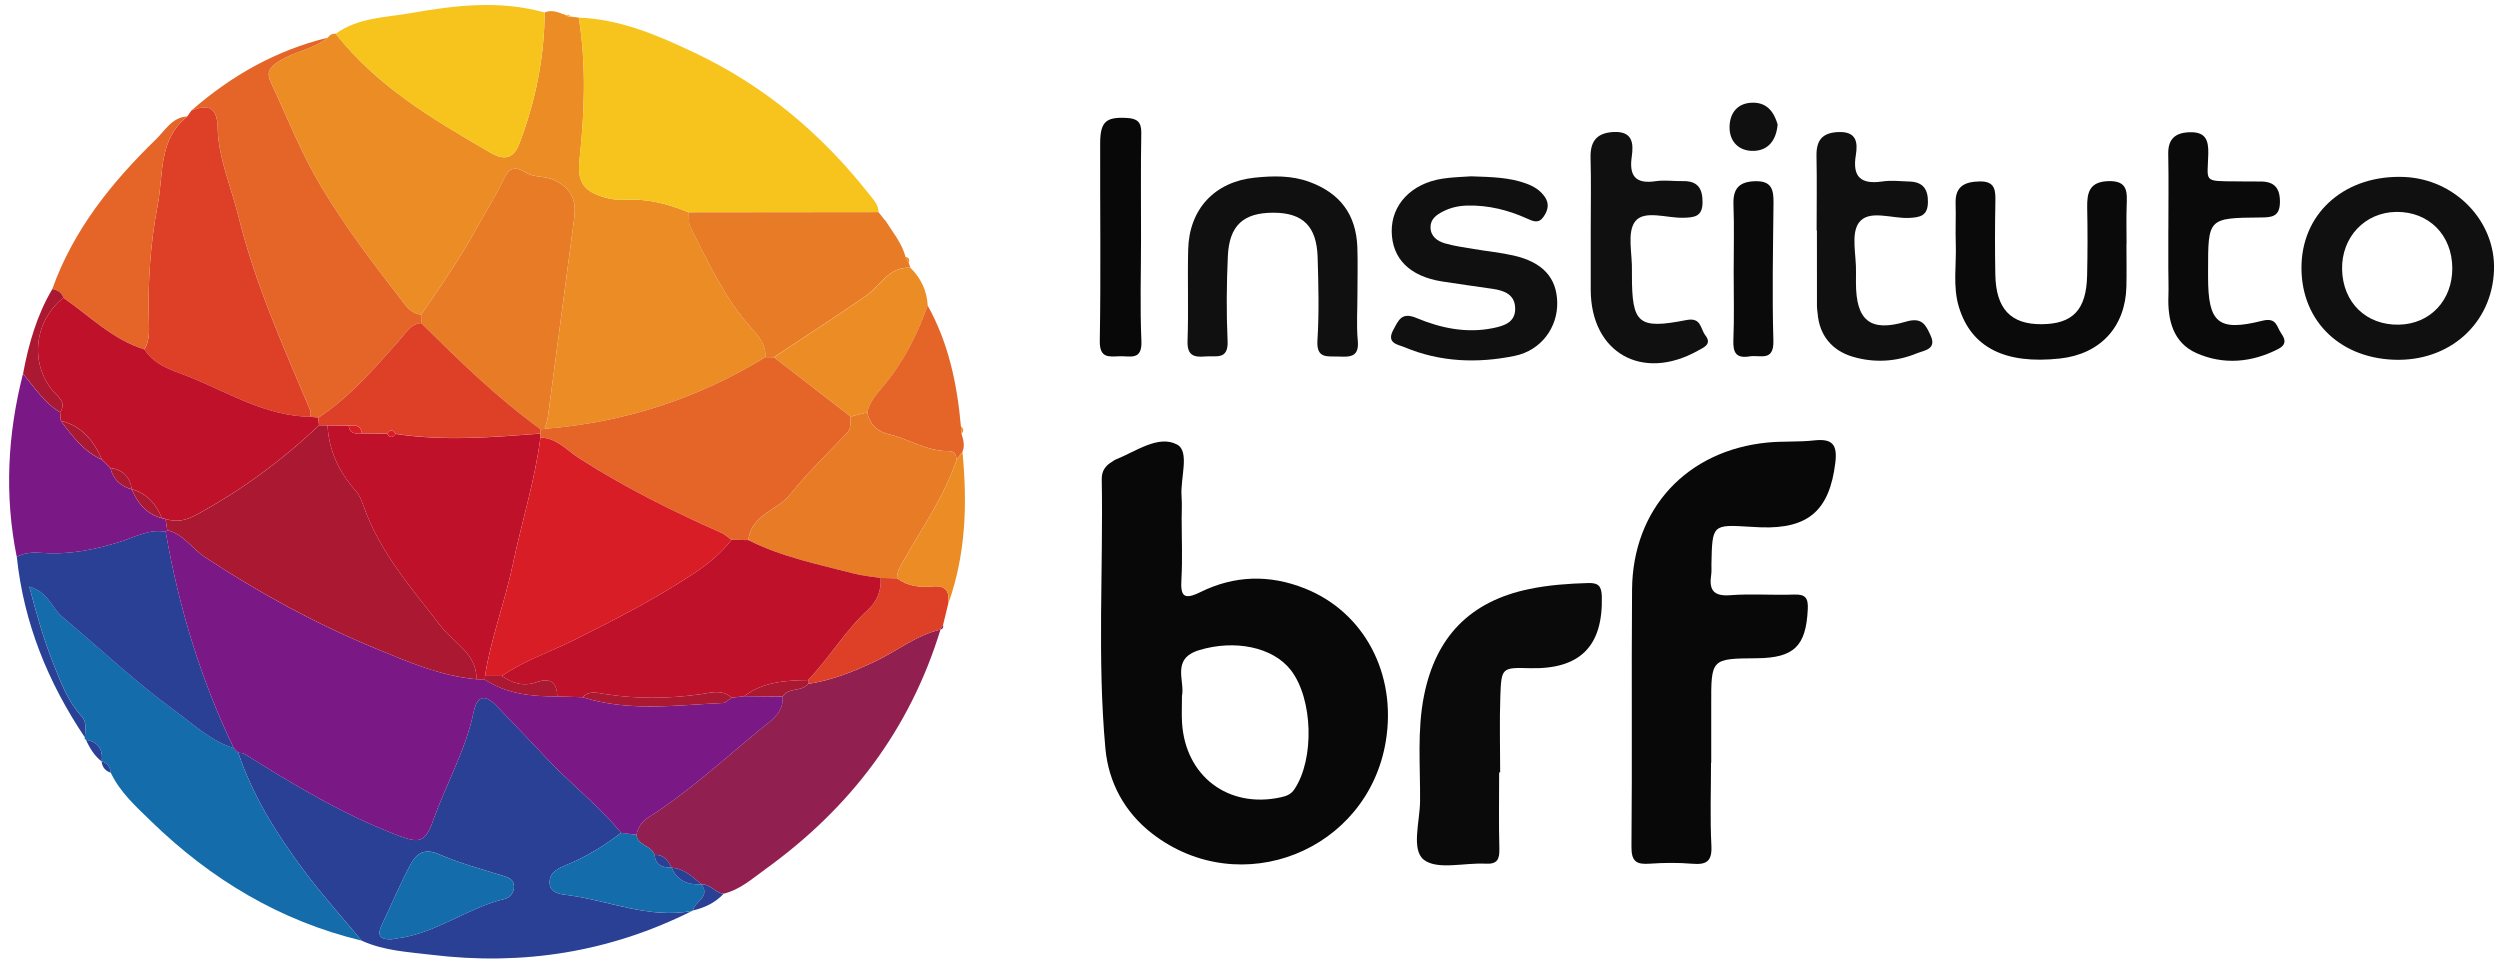
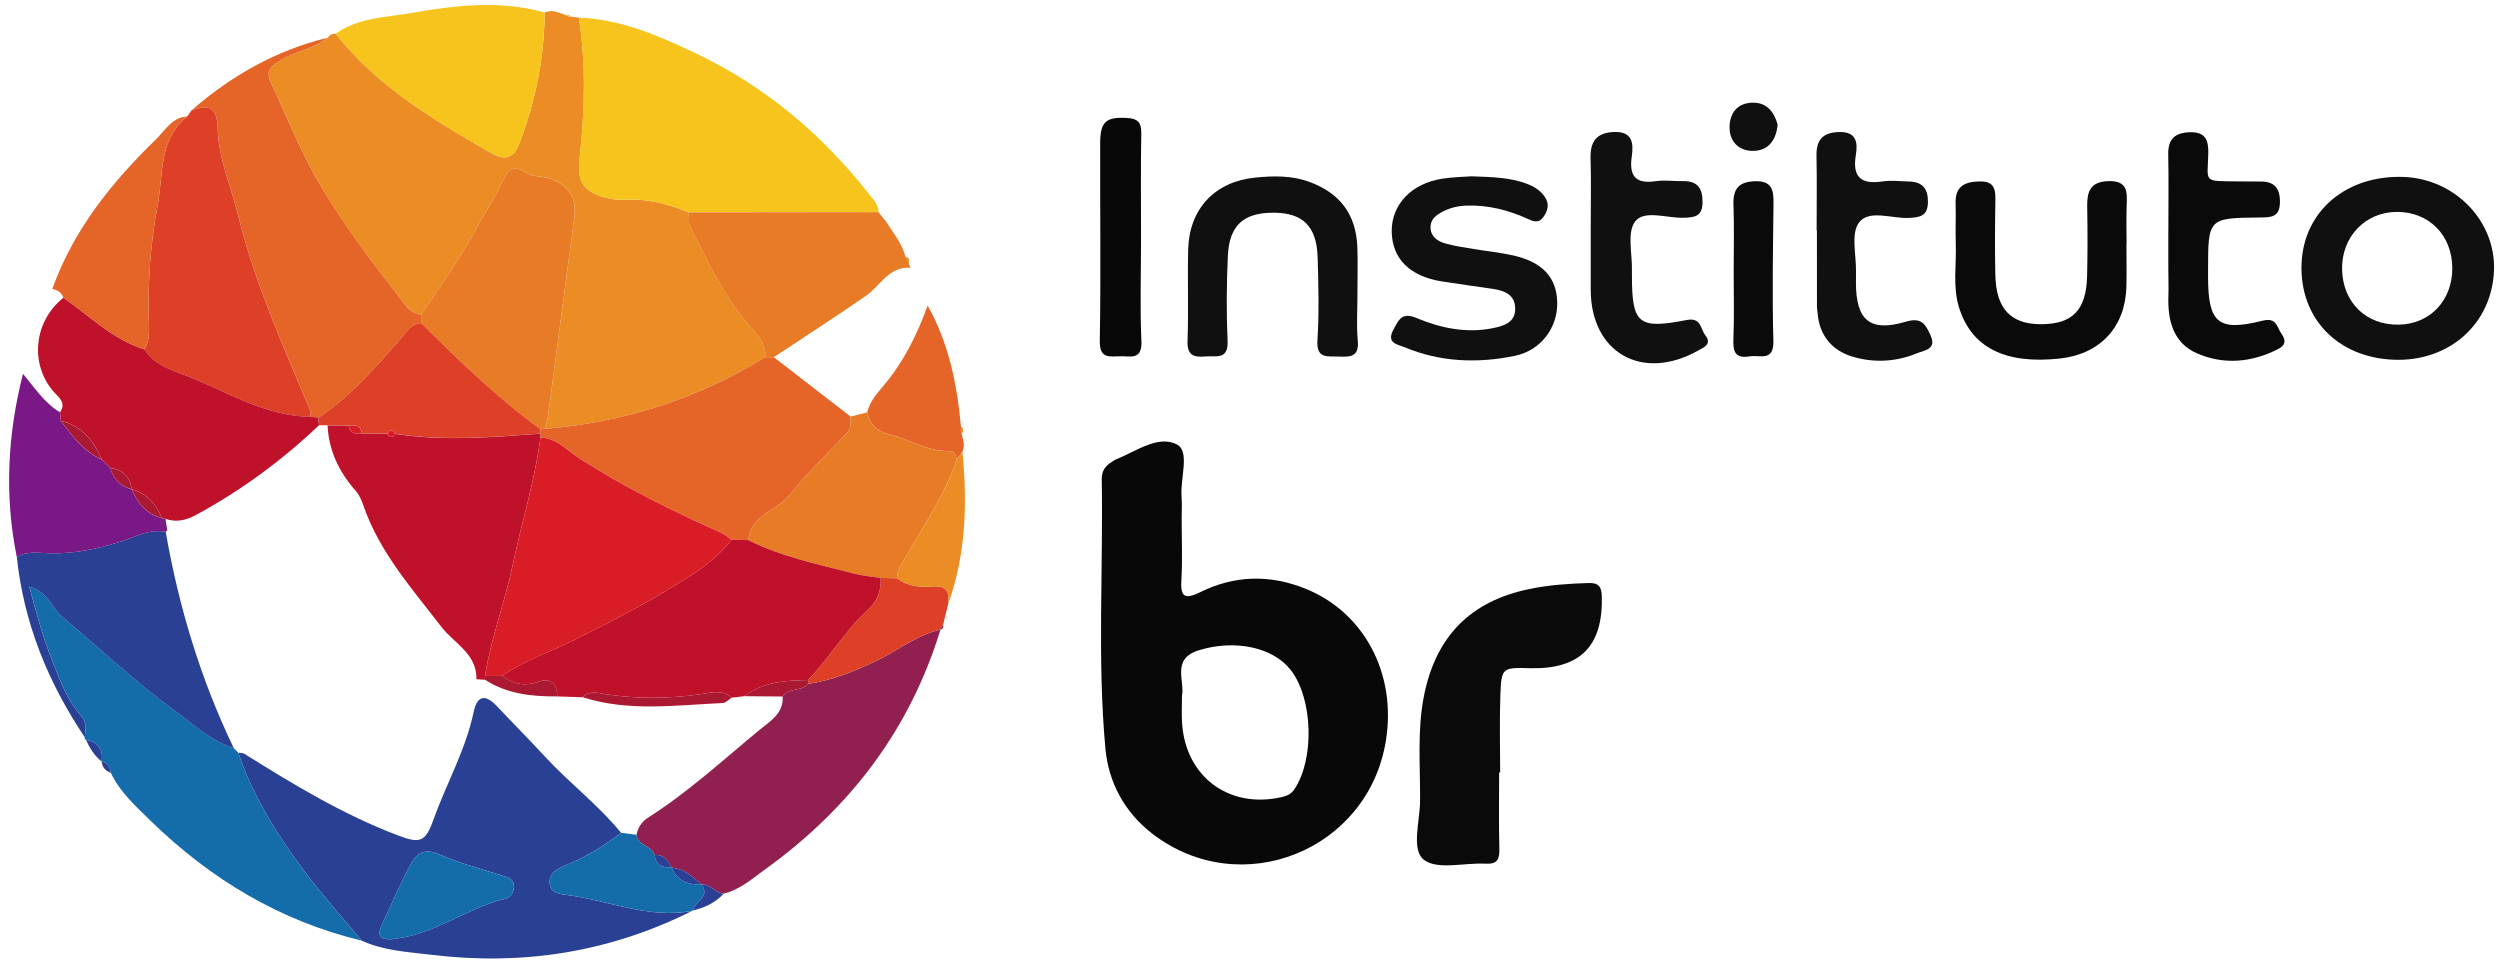
<svg xmlns="http://www.w3.org/2000/svg" id="Camada_1" x="0px" y="0px" viewBox="0 0 588 227" style="enable-background:new 0 0 588 227;" xml:space="preserve">
  <style type="text/css"> .st0{fill:#080808;} .st1{fill:#0A0A0A;} .st2{fill:#101010;} .st3{fill:#EB8D24;} .st4{fill:#294094;} .st5{fill:#F6C41C;} .st6{fill:#E46527;} .st7{fill:#912051;} .st8{fill:#146CAB;} .st9{fill:#DE4027;} .st10{fill:#E77B26;} .st11{fill:#7A1886;} .st12{fill:#AB1832;} .st13{fill:#C0112B;} .st14{fill:#D91D27;}</style>
  <g>
    <g>
      <path class="st0" d="M277.93,122.23c0,4.66,0.21,9.33-0.06,13.98c-0.24,3.96,0.49,5.01,4.47,3.05c8-3.94,16.24-4.19,24.65-0.82 c13.8,5.53,21.54,19.94,18.97,35.79c-4.19,25.9-34.21,37.87-54.97,21.83c-6.49-5.02-10.27-12.04-11-20 c-1.93-21.08-0.49-42.24-0.86-63.37c-0.03-1.88,0.84-3.15,2.39-4.06c0.29-0.17,0.54-0.41,0.85-0.53 c4.76-1.89,10.07-5.89,14.48-3.54c3.05,1.63,0.72,7.96,1.05,12.18c0.14,1.82,0.02,3.66,0.02,5.49 C277.92,122.23,277.92,122.23,277.93,122.23z M278,163.67c0,2.39-0.11,4.39,0.02,6.37c0.8,12.55,10.89,20.15,23.16,17.5 c1.31-0.28,2.43-0.65,3.28-1.93c4.74-7.09,4.36-21.25-0.85-27.99c-4.24-5.48-13.27-7.24-21.58-4.7 C275.4,154.94,278.74,160.16,278,163.67z" />
-       <path class="st0" d="M402.43,179.42c0,6.5-0.24,13.01,0.09,19.49c0.19,3.74-1.2,4.52-4.53,4.24c-3.31-0.28-6.67-0.24-9.99-0.01 c-3.09,0.22-4.31-0.49-4.28-3.99c0.19-20.16-0.02-40.32,0.14-60.47c0.15-19.03,12.89-32.75,31.89-34.6 c3.64-0.35,7.34-0.09,10.97-0.5c4.25-0.47,5.47,0.99,4.95,5.25c-1.36,11.13-6.25,15.57-17.46,15.2c-0.83-0.03-1.66-0.08-2.5-0.13 c-8.99-0.55-8.99-0.55-9.18,8.79c-0.02,0.83,0.07,1.68-0.06,2.5c-0.54,3.54,0.51,5.11,4.5,4.8c4.97-0.38,10,0.04,14.99-0.15 c2.71-0.1,3.36,0.84,3.23,3.45c-0.41,8.67-3.2,11.46-12.02,11.53c-10.73,0.09-10.72,0.09-10.69,11.1c0.01,4.5,0,9,0,13.49 C402.48,179.42,402.45,179.42,402.43,179.42z" />
      <path class="st1" d="M352.6,181.66c0,5.98-0.11,11.97,0.05,17.95c0.06,2.48-0.45,3.68-3.24,3.53c-4.95-0.27-11.28,1.53-14.48-0.89 c-3.07-2.32-0.98-9.02-0.93-13.77c0.08-8.29-0.72-16.61,0.93-24.86c2.77-13.9,10.87-22.22,24.81-25.09 c4.56-0.94,9.2-1.27,13.86-1.4c2.42-0.07,3.09,0.83,3.15,3.18c0.3,11.68-5.11,17.15-16.89,16.85c-6.59-0.17-6.74-0.17-6.98,6.56 c-0.21,5.98-0.04,11.96-0.04,17.95C352.74,181.66,352.67,181.66,352.6,181.66z" />
      <path class="st2" d="M563.05,84.61c-13.32-0.5-22.26-9.84-21.72-22.68c0.52-12.34,10.61-20.84,24.09-20.31 c12.01,0.48,21.58,10.39,21.17,21.92C586.14,76.12,576.1,85.1,563.05,84.61z M563.66,49.84c-7.42,0.06-12.98,5.94-12.8,13.56 c0.18,7.79,5.69,13.12,13.39,12.96c7.31-0.15,12.56-5.72,12.53-13.29C576.75,55.29,571.28,49.78,563.66,49.84z" />
      <path class="st2" d="M346.04,41.47c4.84,0.17,8.99,0.24,12.98,1.72c1.78,0.66,3.28,1.58,4.35,3.16c1.08,1.61,0.71,3.13-0.32,4.62 c-1.15,1.67-2.38,1.12-3.88,0.44c-4.43-2-9.08-3.17-14-3.06c-2.03,0.04-3.94,0.45-5.76,1.38c-1.55,0.79-2.93,1.76-2.95,3.66 c-0.02,2.18,1.57,3.31,3.36,3.84c2.22,0.65,4.54,0.95,6.83,1.34c3.11,0.53,6.28,0.83,9.35,1.53c6.83,1.56,10.12,5.19,10.26,10.98 c0.14,5.89-3.74,11.33-10,12.62c-8.76,1.8-17.56,1.48-25.95-2.05c-1.43-0.6-4.34-0.87-2.61-4.05c1.26-2.31,1.94-4.29,5.48-2.8 c5.7,2.39,11.78,3.65,18.03,2.36c2.46-0.51,5.13-1.28,5.16-4.46c0.04-3.39-2.5-4.36-5.34-4.77c-3.95-0.58-7.91-1.11-11.85-1.73 c-7.6-1.2-11.75-5.34-11.85-11.72c-0.09-6.34,4.63-11.34,11.94-12.46C341.72,41.64,344.23,41.61,346.04,41.47z" />
      <path class="st2" d="M319.27,69.14c0.01,3.66-0.26,7.35,0.08,10.98c0.36,3.83-1.75,3.87-4.5,3.74c-2.63-0.12-5.27,0.63-4.99-3.83 c0.41-6.46,0.24-12.98,0.05-19.46c-0.21-7.35-3.46-10.52-10.36-10.54c-7.07-0.02-10.43,2.96-10.76,10.2 c-0.3,6.64-0.36,13.32-0.06,19.96c0.2,4.58-2.76,3.42-5.23,3.65c-2.78,0.25-4.31-0.28-4.19-3.68c0.26-7.15-0.03-14.31,0.15-21.47 c0.23-9.52,6.22-15.94,15.68-16.91c4.31-0.44,8.63-0.54,12.83,1c7.22,2.65,10.99,7.67,11.28,15.37 C319.38,61.82,319.27,65.48,319.27,69.14z" />
      <path class="st1" d="M500.14,57.45c0,3.33,0.07,6.66-0.01,9.98c-0.24,9.48-6.16,15.85-15.61,16.89 c-12.93,1.42-20.9-2.59-23.79-12.12c-1.48-4.87-0.55-9.92-0.73-14.89c-0.11-3.16,0.06-6.32-0.04-9.48 c-0.13-4.01,2.12-5.09,5.66-5.16c3.74-0.07,3.74,2.19,3.69,4.92c-0.11,5.65-0.11,11.31-0.01,16.97 c0.14,8.09,3.65,11.77,10.96,11.69c7.28-0.07,10.45-3.4,10.63-11.41c0.12-5.32,0.13-10.65,0.02-15.97c-0.07-3.59,0.52-6.14,5-6.27 c4.7-0.14,4.38,2.75,4.28,5.87c-0.1,2.99-0.02,5.99-0.02,8.98C500.15,57.45,500.14,57.45,500.14,57.45z" />
      <path class="st2" d="M374.14,53.7c0-5.49,0.12-10.99-0.04-16.48c-0.11-3.87,1.33-5.95,5.36-6.17c4.49-0.24,4.8,2.56,4.33,5.8 c-0.65,4.46,0.84,6.48,5.59,5.77c2.11-0.32,4.32,0.02,6.48-0.02c3.46-0.06,4.61,1.76,4.58,5.02c-0.03,3.32-1.88,3.53-4.53,3.6 c-3.91,0.1-9.23-1.92-11.34,0.89c-1.95,2.6-0.62,7.66-0.74,11.63c-0.01,0.33,0,0.67,0,1c0.01,11.43,1.46,12.76,12.86,10.53 c3.48-0.68,3.24,2.1,4.39,3.57c1.64,2.11-0.28,2.83-1.72,3.63c-13.11,7.35-25.19,0.51-25.22-14.29 C374.13,63.35,374.14,58.53,374.14,53.7z" />
      <path class="st2" d="M427.27,54.21c0-5.82,0.09-11.64-0.03-17.45c-0.08-3.64,1.24-5.54,5.12-5.7c4.26-0.18,4.64,2.35,4.13,5.44 c-0.85,5.14,1.22,6.92,6.23,6.18c2.11-0.31,4.31-0.05,6.47,0.02c3.13,0.11,4.31,1.86,4.26,4.88c-0.06,3.19-1.81,3.56-4.53,3.68 c-4.02,0.17-9.4-2.06-11.71,1.12c-1.93,2.64-0.58,7.67-0.68,11.64c-0.02,0.83-0.01,1.66-0.01,2.49 c0.01,8.82,3.28,11.66,11.73,9.15c3.83-1.14,4.68,0.76,5.81,3.2c1.56,3.35-1.52,3.54-3.24,4.25c-4.92,2.03-10.18,2.27-15.16,0.76 c-4.74-1.44-7.76-4.96-8.16-10.23c-0.04-0.5-0.15-0.99-0.15-1.49c-0.01-5.98-0.01-11.97-0.01-17.95 C427.32,54.21,427.3,54.21,427.27,54.21z" />
      <path class="st1" d="M510,54.17c0-5.98,0.09-11.97-0.03-17.95c-0.07-3.68,1.8-5.06,5.18-5.12c3.51-0.06,4.32,1.75,4.24,5.02 c-0.15,6.76-1.41,6.48,6.73,6.54c1.83,0.01,3.66,0.05,5.49,0.03c3.37-0.03,4.7,1.6,4.63,4.96c-0.07,3.39-2.02,3.48-4.61,3.5 c-12.29,0.11-12.29,0.17-12.29,12.49c0,0.5,0,1,0,1.5c0,10.8,2.35,12.91,12.75,10.3c3.44-0.86,3.35,1.43,4.5,3.04 c1.15,1.61,0.95,2.72-0.73,3.59c-6.26,3.22-12.9,3.79-19.23,0.99c-5.49-2.43-6.82-7.73-6.62-13.42c0.08-2.16-0.02-4.32-0.02-6.48 c-0.01-2.99,0-5.98,0-8.98C509.98,54.17,509.99,54.17,510,54.17z" />
      <path class="st0" d="M268.37,56.27c0,7.99-0.26,15.99,0.09,23.97c0.2,4.66-2.74,3.45-5.17,3.55c-2.54,0.1-4.69,0.48-4.62-3.63 c0.27-15.48,0.05-30.96,0.09-46.44c0.01-5.12,1.38-6.24,6.23-5.98c2.45,0.13,3.49,0.91,3.44,3.57 C268.28,39.63,268.38,47.95,268.37,56.27z" />
      <path class="st1" d="M407.76,64.02c0-5.32,0.15-10.64-0.05-15.94c-0.14-3.86,1.47-5.4,5.25-5.46c3.8-0.06,4.2,2.11,4.17,5.11 c-0.11,10.8-0.34,21.6-0.03,32.39c0.14,5.07-3.15,3.29-5.58,3.7c-3.19,0.53-3.95-0.88-3.83-3.85 C407.91,74.66,407.76,69.34,407.76,64.02z" />
    </g>
    <path class="st2" d="M418.1,29.27c-0.35,3.94-2.37,6.14-5.67,6.22c-3.36,0.08-5.67-2.12-5.64-5.58c0.02-3.3,1.85-5.72,5.45-5.76 C415.8,24.11,417.31,26.59,418.1,29.27z" />
    <g>
      <path class="st3" d="M134.13,3.89c0.67,0.08,1.33,0.17,2,0.25c1.76,10.98,1.38,22.03,0.21,32.99c-0.48,4.48,0.06,7.2,4.48,8.84 c2.09,0.78,4.12,1.13,6.28,1.01c5.23-0.29,10.13,0.99,14.9,2.97c0.1,1.15-0.12,2.46,0.36,3.41c4.21,8.26,8.05,16.77,14.34,23.76 c1.81,2.02,3.48,3.97,3.34,6.88c-15.96,9.75-33.27,15.38-51.92,16.86c0.26-0.96,0.63-1.9,0.76-2.87 c2.07-15.51,4.11-31.02,6.16-46.53c0.55-4.17-0.44-7.15-4.76-9.13c-2.24-1.02-4.72-0.55-6.56-1.72c-3.53-2.23-4.43-0.16-5.72,2.5 c-1.68,3.48-3.81,6.74-5.66,10.14c-3.93,7.24-8.62,13.98-13.28,20.75c-2.48-0.19-3.59-2.12-4.91-3.81 C87.54,61.76,81.12,53.21,75.6,44c-4.69-7.82-7.98-16.3-11.84-24.5c-1.1-2.33-0.6-3.52,1.82-5.07c3.66-2.35,8.12-2.84,11.51-5.56 c0.44-0.67,1.07-0.99,1.88-0.95c9.63,12.31,22.8,20.1,35.99,27.76c1.98,1.15,5.33,2.98,7.15-1.8c3.84-10.01,5.91-20.26,6-30.94 c1.88-0.85,3.51,0.15,5.19,0.7C133.53,3.86,133.81,3.95,134.13,3.89z" />
      <path class="st4" d="M162.77,214.25c-19.36,9.73-39.84,12.92-61.26,10.32c-5.55-0.67-11.22-0.94-16.44-3.33 c-4.52-5.44-9.27-10.7-13.5-16.36c-6.39-8.57-12.1-17.59-15.53-27.84c0.49,0.08,1.06,0.02,1.45,0.26 c11.59,7.26,23.26,14.32,36.14,19.2c4.97,1.88,6.39,1.7,8.25-3.55c3.04-8.54,7.63-16.47,9.52-25.48c0.85-4.03,2.81-4.23,5.58-1.27 c3.73,3.97,7.57,7.83,11.27,11.83c5.71,6.18,12.49,11.3,17.83,17.85c-3.95,3.02-8.14,5.62-12.76,7.51 c-1.83,0.75-3.95,1.64-4.05,3.96c-0.11,2.82,2.66,2.97,4.34,3.19C143.32,211.83,152.66,216.18,162.77,214.25z M92.08,220.93 c0.32-0.05,0.8-0.15,1.3-0.22c9.16-1.15,16.54-7.19,25.37-9.3c1.2-0.29,2.25-1.55,2.14-3.07c-0.12-1.59-1.35-1.98-2.72-2.4 c-5.04-1.56-10.17-2.94-14.99-5.05c-3.36-1.47-5.26-0.11-6.56,2.31c-2.5,4.66-4.55,9.56-6.83,14.34 C88.67,219.88,89.25,221.03,92.08,220.93z" />
      <path class="st5" d="M161.99,49.95c-4.77-1.99-9.67-3.27-14.9-2.97c-2.15,0.12-4.18-0.24-6.28-1.01 c-4.42-1.64-4.96-4.36-4.48-8.84c1.17-10.96,1.55-22.01-0.21-32.99c9.84,0.38,18.67,4.2,27.34,8.31 c16.3,7.72,29.79,19.02,40.91,33.17c1.01,1.29,2.26,2.45,2.25,4.29C191.75,49.92,176.87,49.94,161.99,49.95z" />
      <path class="st6" d="M77.08,8.87c-3.39,2.72-7.85,3.21-11.51,5.56c-2.42,1.55-2.91,2.74-1.82,5.07C67.61,27.71,70.9,36.18,75.6,44 c5.52,9.21,11.95,17.75,18.54,26.19c1.32,1.69,2.44,3.62,4.91,3.81c0,0.66,0.01,1.32,0.01,1.98c-2.46,0.21-3.51,2.2-4.93,3.8 c-5.91,6.68-11.7,13.5-19.26,18.46c-0.61-0.07-1.23-0.14-1.84-0.2c-0.01-0.5,0.14-1.06-0.04-1.48 c-6.34-15.03-13.04-29.95-16.95-45.84c-1.69-6.86-4.67-13.5-4.84-20.61c-0.12-5.1-2.24-5.55-6.17-4.13 C54.39,17.8,64.93,11.83,77.08,8.87z" />
      <path class="st7" d="M221.2,148.08c-7.2,23.56-21.34,42.06-41.19,56.36c-3.07,2.21-5.96,4.83-9.81,5.75 c-1.98-0.12-3.1-2.35-5.21-2.16l-0.02-0.03c-2.07-1.78-4.07-3.69-7.01-3.93l-0.03-0.03c-0.83-1.66-1.8-3.12-3.98-2.94 c-0.64-2.29-4.01-2.13-4.26-4.76c0.37-1.69,1.21-3.07,2.7-4.01c9.45-6,17.67-13.58,26.26-20.67c2.41-1.99,5.68-3.81,5.43-7.83 c1.39-2.23,4.45-1.06,6-2.97c5.59-0.87,10.73-2.91,15.84-5.34C211.04,153.08,215.54,149.36,221.2,148.08z" />
      <path class="st8" d="M56.04,177.04c3.43,10.25,9.14,19.27,15.53,27.84c4.22,5.66,8.98,10.92,13.5,16.36 c-19.21-4.63-35.51-14.44-49.56-28.11c-3.53-3.44-7.28-6.78-9.45-11.38c-0.17-1.34-0.75-2.35-2.16-2.68c0,0,0.03,0.05,0.03,0.05 c0.34-2.84-0.81-4.61-3.69-5.12c-0.31-0.09-0.41-0.29-0.29-0.6c0.11-1.66,0.52-3.52-0.67-4.82c-3.37-3.68-5-8.16-6.81-12.7 c-2.24-5.66-3.85-11.4-5.57-17.91c4.48,1.25,5.27,5.03,7.72,7.07c8.82,7.37,17.19,15.35,26.47,22.09 c4.37,3.17,8.5,7.15,13.92,8.85C55.35,176.34,55.69,176.69,56.04,177.04z" />
      <path class="st9" d="M45.02,25.98c3.93-1.43,6.05-0.97,6.17,4.13c0.17,7.11,3.15,13.76,4.84,20.61 c3.91,15.89,10.61,30.81,16.95,45.84c0.18,0.42,0.04,0.99,0.04,1.48c-10.24-0.15-18.86-5.42-27.9-9.16 c-3.92-1.62-8.55-2.62-11.15-6.68c1.17-1.96,1.13-4.13,1.06-6.3c-0.3-9.3,0.31-18.55,2.06-27.68c1.39-7.23,0.11-15.4,6.95-20.83 C44.37,26.91,44.7,26.45,45.02,25.98z" />
      <path class="st4" d="M55,175.99c-5.42-1.7-9.55-5.68-13.92-8.85c-9.28-6.74-17.65-14.71-26.47-22.09 c-2.45-2.05-3.24-5.82-7.72-7.07c1.72,6.51,3.32,12.26,5.57,17.91c1.8,4.54,3.44,9.02,6.81,12.7c1.18,1.3,0.78,3.16,0.67,4.82 c-8.65-12.9-14.36-26.9-15.99-42.45c1.83-1,3.82-1.08,5.83-0.93c6.4,0.5,12.52-0.74,18.6-2.65c3.44-1.08,6.73-3.05,10.59-2.3 C42.05,142.76,47.2,159.79,55,175.99z" />
      <path class="st5" d="M128.11,2.95c-0.09,10.68-2.17,20.93-6,30.94c-1.83,4.77-5.18,2.94-7.15,1.8 c-13.19-7.66-26.36-15.45-35.99-27.76c5.31-3.83,11.76-3.81,17.78-4.87C107.13,1.23,117.65,0,128.11,2.95z" />
      <path class="st10" d="M161.99,49.95c14.88-0.01,29.76-0.03,44.63-0.05c0.5,0.63,1.01,1.27,1.51,1.9c0,0-0.02-0.12-0.02-0.12 c1.79,2.82,3.98,5.42,4.87,8.73c0.26,0.5,0.51,0.99,0.77,1.49c0.13,0.36,0.26,0.72,0.39,1.08c-5.09-0.36-7.03,4.2-10.41,6.55 c-7.15,4.96-14.47,9.67-21.72,14.48c-0.66-0.01-1.33-0.01-1.99-0.02c0.15-2.91-1.53-4.87-3.34-6.88 c-6.28-7-10.13-15.5-14.34-23.76C161.87,52.41,162.09,51.1,161.99,49.95z" />
      <path class="st11" d="M38.96,125.09c-3.85-0.74-7.15,1.22-10.59,2.3c-6.07,1.91-12.2,3.15-18.6,2.65c-2-0.16-3.99-0.07-5.83,0.93 c-2.93-14.47-2.16-28.81,1.47-43.05c2.7,3.21,4.99,6.82,8.71,9.06c0.06,0.67,0.12,1.35,0.19,2.02c2.71,3.59,5.37,7.23,9.68,9.13 c0.66,0.65,1.31,1.3,1.97,1.96c0.68,2.68,2.41,4.3,5.03,5.01l-0.01-0.01c1.39,3.29,3.49,5.85,7.11,6.8 c0.27,0.1,0.55,0.17,0.84,0.19c0.14,0.89,0.28,1.77,0.42,2.66C39.22,124.84,39.09,124.96,38.96,125.09z" />
      <path class="st6" d="M44.04,27.38c-6.83,5.43-5.56,13.6-6.95,20.83c-1.75,9.13-2.36,18.38-2.06,27.68 c0.07,2.17,0.11,4.33-1.06,6.29c-7.46-2.32-12.87-7.86-19.08-12.15c-0.38-1.29-1.38-1.81-2.59-2.06 c4.96-13.89,13.94-25.04,24.33-35.15C38.81,30.72,40.42,27.61,44.04,27.38z" />
-       <path class="st3" d="M182.02,84.03c7.25-4.81,14.57-9.52,21.72-14.48c3.38-2.35,5.32-6.92,10.41-6.55 c2.47,2.45,3.86,5.38,4.05,8.87c-2.47,6.82-5.64,13.25-10.37,18.84c-1.6,1.89-3.26,3.75-3.85,6.27c-1.3,0.34-2.6,0.67-3.9,1 C194.05,93.33,188.03,88.68,182.02,84.03z" />
      <path class="st6" d="M203.97,96.97c0.59-2.52,2.26-4.38,3.85-6.27c4.72-5.59,7.9-12.02,10.37-18.84 c4.93,8.85,6.94,18.5,7.82,28.45c0.05,0.58,0.1,1.17,0.15,1.76c0.43,1.38,0.83,2.77,0.2,4.2c-0.44,0.59-0.88,1.18-1.32,1.77 c-0.17-1.06-0.61-1.98-1.81-1.95c-5.08,0.13-9.3-2.78-14.02-3.91C206.45,101.52,204.54,99.89,203.97,96.97z" />
      <path class="st8" d="M149.7,196.34c0.25,2.64,3.62,2.48,4.26,4.76c0.25,2.43,1.89,3,3.98,2.94c0,0,0.03,0.03,0.03,0.03 c1.33,3.1,3.84,4.1,7.01,3.93c0,0,0.02,0.03,0.02,0.03c2.19,2.98-1.65,3.97-2.01,6.1c0,0-0.22,0.11-0.22,0.11 c-10.11,1.93-19.44-2.42-29.16-3.7c-1.68-0.22-4.45-0.37-4.34-3.19c0.09-2.32,2.22-3.21,4.05-3.96c4.63-1.89,8.81-4.49,12.76-7.51 C147.29,196.04,148.49,196.19,149.7,196.34z" />
      <path class="st9" d="M221.2,148.08c-5.67,1.28-10.16,5-15.28,7.43c-5.11,2.43-10.25,4.47-15.84,5.35c0.02-0.3,0.01-0.6-0.01-0.91 c4.99-5.21,8.67-11.55,14.01-16.47c2.21-2.04,3.24-4.54,3.04-7.55c1.29,0.03,2.58,0.05,3.87,0.08c2.5,1.9,5.42,2.19,8.38,1.92 c3.26-0.3,4.02,1.33,3.64,4.11c-0.4,1.63-0.79,3.27-1.19,4.9c-0.25,0.39-0.5,0.77-0.76,1.15L221.2,148.08z" />
      <path class="st3" d="M223.01,142.05c0.38-2.78-0.38-4.4-3.64-4.11c-2.95,0.27-5.87-0.03-8.38-1.92c-0.04-1.56,0.72-2.73,1.48-4.06 c4.43-7.84,9.64-15.28,12.58-23.91c0.44-0.59,0.88-1.18,1.32-1.77C227.55,118.41,227.19,130.41,223.01,142.05z" />
-       <path class="st12" d="M12.31,67.98c1.22,0.24,2.21,0.77,2.6,2.06C8,75.56,6.95,85.42,12.48,91.98c1.16,1.38,3.23,2.63,1.65,4.98 c-3.72-2.23-6.01-5.84-8.71-9.06C6.73,80.92,8.65,74.15,12.31,67.98z" />
      <path class="st4" d="M162.99,214.14c0.36-2.14,4.2-3.13,2.01-6.1c2.11-0.18,3.22,2.04,5.21,2.16 C168.24,212.32,165.76,213.49,162.99,214.14z" />
      <path class="st4" d="M20.23,174c2.89,0.51,4.03,2.28,3.69,5.12C22.22,177.76,21.09,175.98,20.23,174z" />
      <path class="st4" d="M23.9,179.08c1.42,0.33,2,1.34,2.16,2.68C24.77,181.32,24.04,180.44,23.9,179.08z" />
      <path class="st3" d="M213.75,61.91c-0.26-0.5-0.51-1-0.77-1.49C213.94,60.56,213.91,61.2,213.75,61.91z" />
      <path class="st3" d="M226.17,102.08c-0.05-0.59-0.1-1.18-0.15-1.76C226.74,100.85,226.64,101.44,226.17,102.08z" />
      <path class="st7" d="M221.06,148.1c0.25-0.38,0.5-0.77,0.76-1.15C221.92,147.56,221.77,148.02,221.06,148.1z" />
      <path class="st5" d="M134.13,3.89c-0.32,0.06-0.6-0.02-0.83-0.24C133.72,3.26,133.94,3.52,134.13,3.89z" />
      <path class="st5" d="M208.12,51.69c0,0,0.02,0.12,0.02,0.12C208.14,51.81,208.12,51.69,208.12,51.69z" />
      <path class="st6" d="M182.02,84.03c6.02,4.65,12.03,9.3,18.05,13.95c-0.13,1.28,0.26,2.67-0.78,3.77 c-4.49,4.79-9.31,9.32-13.37,14.46c-3.06,3.88-9.28,4.81-9.9,10.82c-1.32-0.02-2.65-0.04-3.97-0.07c-0.8-0.56-1.53-1.28-2.4-1.66 c-11.57-5.12-22.86-10.73-33.54-17.61c-2.78-1.79-5.19-4.75-9-4.77c-0.02-0.32-0.04-0.63-0.05-0.95c0.03-0.34,0.05-0.68,0.08-1.02 c0.33,0,0.65-0.03,0.97-0.09c18.65-1.48,35.96-7.1,51.92-16.86C180.69,84.01,181.35,84.02,182.02,84.03z" />
      <path class="st10" d="M128.11,100.87c-0.32,0.06-0.64,0.09-0.97,0.09c-10.2-7.38-19.16-16.15-28.08-24.97 c0-0.66-0.01-1.32-0.01-1.98c4.66-6.77,9.36-13.51,13.28-20.75c1.85-3.4,3.98-6.66,5.66-10.14c1.29-2.66,2.19-4.74,5.72-2.5 c1.84,1.17,4.32,0.7,6.56,1.72c4.32,1.97,5.32,4.96,4.76,9.13c-2.06,15.51-4.09,31.02-6.16,46.53 C128.74,98.97,128.37,99.91,128.11,100.87z" />
-       <path class="st11" d="M149.7,196.34c-1.21-0.15-2.41-0.3-3.62-0.45c-5.34-6.55-12.11-11.67-17.83-17.85 c-3.7-4-7.54-7.86-11.27-11.83c-2.77-2.95-4.74-2.76-5.58,1.27c-1.89,9.01-6.48,16.94-9.52,25.48c-1.87,5.25-3.28,5.43-8.25,3.55 c-12.88-4.88-24.55-11.94-36.14-19.2c-0.39-0.24-0.96-0.18-1.45-0.26c-0.35-0.35-0.69-0.71-1.04-1.06 c-7.8-16.19-12.95-33.22-16.04-50.9c0.13-0.12,0.26-0.25,0.38-0.37c3.81,0.88,5.81,4.31,8.84,6.31 c12.77,8.44,26.17,15.74,40.31,21.56c7.59,3.13,15.21,6.43,23.57,7.17c0.67,0.03,1.33,0.07,2,0.1c5.19,3.38,11.03,3.97,17.02,3.94 c1.99,0.06,3.98,0.13,5.97,0.19c10.85,3.48,21.92,1.86,32.94,1.36c0.71-0.03,1.39-0.81,2.09-1.24c0.98-0.12,1.96-0.24,2.95-0.36 c3.02,0.03,6.04,0.05,9.06,0.08c0.25,4.02-3.02,5.85-5.43,7.83c-8.59,7.09-16.81,14.67-26.26,20.67 C150.91,193.27,150.07,194.65,149.7,196.34z" />
      <path class="st8" d="M92.08,220.93c-2.83,0.1-3.41-1.05-2.3-3.38c2.28-4.78,4.33-9.68,6.83-14.34c1.3-2.42,3.2-3.78,6.56-2.31 c4.81,2.1,9.95,3.49,14.99,5.05c1.37,0.42,2.61,0.81,2.72,2.4c0.11,1.51-0.94,2.78-2.14,3.07c-8.83,2.11-16.21,8.15-25.37,9.3 C92.89,220.78,92.4,220.88,92.08,220.93z" />
      <path class="st13" d="M14.13,96.96c1.59-2.36-0.49-3.61-1.65-4.98C6.95,85.42,8,75.56,14.9,70.04c6.2,4.29,11.61,9.84,19.08,12.15 c2.59,4.06,7.22,5.06,11.14,6.68c9.04,3.74,17.66,9.02,27.9,9.16c0.61,0.07,1.23,0.14,1.84,0.2c0.06,0.6,0.11,1.19,0.17,1.79 c-8.67,8.24-18.21,15.26-28.75,21c-2.56,1.4-4.74,1.89-7.37,1.02c-0.29-0.02-0.57-0.08-0.83-0.19c-1.38-3.3-3.5-5.83-7.11-6.8 c0,0,0.01,0.01,0.01,0.01c-0.42-2.93-2.11-4.59-5.03-5.01c-0.66-0.65-1.31-1.3-1.96-1.96c-1.95-4.4-4.71-7.93-9.68-9.12 C14.25,98.31,14.19,97.64,14.13,96.96z" />
      <path class="st9" d="M75.04,100.03c-0.06-0.6-0.11-1.2-0.17-1.79c7.56-4.96,13.35-11.78,19.26-18.46c1.42-1.6,2.46-3.59,4.93-3.8 c8.91,8.82,17.88,17.59,28.08,24.97c-0.03,0.34-0.05,0.68-0.08,1.02c-11.34,0.86-22.68,1.81-34.02,0.06 c-0.65-1.04-1.31-1.05-1.98-0.03c-1.98-0.03-3.97-0.06-5.95-0.09c-0.23-1.96-1.62-1.96-3.09-1.83c-1.66-0.02-3.31-0.03-4.97-0.05 C76.37,100.05,75.71,100.04,75.04,100.03z" />
      <path class="st12" d="M184.08,163.82c-3.02-0.03-6.04-0.05-9.06-0.07c4.48-3.38,9.73-3.72,15.05-3.8c0.03,0.3,0.03,0.6,0.01,0.91 C188.54,162.76,185.47,161.6,184.08,163.82z" />
      <path class="st4" d="M164.98,208c-3.17,0.17-5.68-0.83-7.01-3.93C160.91,204.31,162.91,206.22,164.98,208z" />
      <path class="st4" d="M157.94,204.04c-2.09,0.06-3.72-0.51-3.98-2.94C156.14,200.93,157.11,202.39,157.94,204.04z" />
-       <path class="st12" d="M75.04,100.03c0.67,0.01,1.33,0.02,2,0.02c0.29,5.97,2.73,11,6.66,15.43c0.85,0.96,1.38,2.29,1.81,3.53 c3.81,10.95,11.39,19.41,18.28,28.39c2.99,3.9,8.4,6.33,8.27,12.35c-8.36-0.73-15.97-4.04-23.57-7.17 c-14.14-5.83-27.54-13.13-40.31-21.56c-3.03-2-5.03-5.43-8.84-6.31c-0.14-0.89-0.27-1.77-0.41-2.66c2.63,0.87,4.8,0.37,7.36-1.02 C56.83,115.29,66.37,108.27,75.04,100.03z" />
      <path class="st12" d="M14.31,98.98c4.97,1.2,7.73,4.73,9.68,9.12C19.69,106.21,17.02,102.57,14.31,98.98z" />
      <path class="st12" d="M30.98,115.07c3.61,0.97,5.73,3.51,7.11,6.8C34.47,120.91,32.37,118.36,30.98,115.07z" />
      <path class="st12" d="M25.96,110.07c2.93,0.42,4.61,2.08,5.03,5.01C28.36,114.36,26.63,112.74,25.96,110.07z" />
      <path class="st10" d="M176.02,127.03c0.63-6.01,6.84-6.94,9.9-10.82c4.06-5.14,8.87-9.67,13.37-14.46 c1.04-1.11,0.65-2.49,0.78-3.77c1.3-0.34,2.6-0.67,3.9-1c0.57,2.92,2.48,4.55,5.24,5.21c4.72,1.13,8.94,4.04,14.02,3.91 c1.2-0.03,1.65,0.89,1.81,1.95c-2.94,8.63-8.15,16.07-12.58,23.91c-0.76,1.34-1.52,2.51-1.48,4.06c-1.29-0.03-2.58-0.05-3.87-0.08 c-2.11-0.34-4.27-0.51-6.32-1.04C192.4,132.7,183.84,131,176.02,127.03z" />
      <path class="st13" d="M176.02,127.03c7.83,3.97,16.39,5.67,24.78,7.86c2.06,0.54,4.21,0.71,6.32,1.04c0.2,3-0.82,5.51-3.04,7.55 c-5.34,4.92-9.02,11.25-14.01,16.47c-5.32,0.08-10.57,0.42-15.05,3.8c-0.98,0.12-1.96,0.24-2.95,0.36 c-2.14-2.05-4.75-1.21-7.1-0.86c-7.61,1.11-15.18,1.19-22.78-0.02c-1.75-0.28-3.64-0.87-5.15,0.76c-1.99-0.06-3.98-0.13-5.98-0.19 c-0.03-3.35-1.76-4.45-4.79-3.37c-3.08,1.09-5.72,0.32-8.24-1.45c5.28-3.62,11.41-5.67,17.07-8.49 c9.68-4.82,19.23-9.74,28.22-15.71c3.23-2.14,6.28-4.68,8.72-7.81C173.37,126.99,174.69,127.01,176.02,127.03z" />
      <path class="st13" d="M112.06,159.76c0.13-6.02-5.28-8.45-8.27-12.35c-6.89-8.98-14.47-17.44-18.28-28.39 c-0.43-1.24-0.96-2.57-1.81-3.53c-3.93-4.43-6.36-9.46-6.66-15.43c1.66,0.02,3.31,0.03,4.97,0.05c0.22,1.98,1.64,1.93,3.09,1.83 c1.98,0.03,3.97,0.06,5.95,0.09c0.65,0.99,1.31,1.01,1.98,0.03c11.34,1.75,22.68,0.79,34.02-0.06c0.02,0.32,0.04,0.63,0.05,0.95 c-1.3,10.14-4.42,19.88-6.5,29.85c-1.84,8.8-5.13,17.26-6.53,26.19c-0.03,0.3-0.03,0.59-0.02,0.89 C113.39,159.82,112.73,159.79,112.06,159.76z" />
      <path class="st14" d="M114.08,158.97c1.4-8.93,4.69-17.38,6.53-26.19c2.08-9.97,5.2-19.71,6.5-29.85c3.8,0.02,6.22,2.98,9,4.77 c10.68,6.87,21.97,12.48,33.54,17.61c0.87,0.39,1.6,1.1,2.4,1.66c-2.44,3.13-5.49,5.67-8.72,7.81 c-8.99,5.97-18.54,10.89-28.22,15.71c-5.65,2.82-11.79,4.88-17.07,8.49C116.72,158.97,115.4,158.97,114.08,158.97z" />
      <path class="st12" d="M137.05,163.99c1.51-1.63,3.4-1.04,5.15-0.76c7.6,1.21,15.17,1.13,22.78,0.02c2.34-0.34,4.95-1.19,7.1,0.86 c-0.7,0.43-1.38,1.21-2.09,1.24C158.97,165.84,147.9,167.46,137.05,163.99z" />
      <path class="st12" d="M114.08,158.97c1.32,0,2.64,0.01,3.96,0.01c2.52,1.77,5.16,2.54,8.24,1.45c3.03-1.08,4.76,0.02,4.79,3.37 c-5.98,0.03-11.82-0.56-17.02-3.94C114.05,159.56,114.05,159.26,114.08,158.97z" />
      <path class="st14" d="M85.1,101.93c-1.45,0.11-2.87,0.15-3.09-1.83C83.48,99.97,84.87,99.97,85.1,101.93z" />
      <path class="st14" d="M93.04,102.04c-0.67,0.99-1.33,0.97-1.98-0.03C91.73,100.99,92.39,101,93.04,102.04z" />
    </g>
  </g>
</svg>